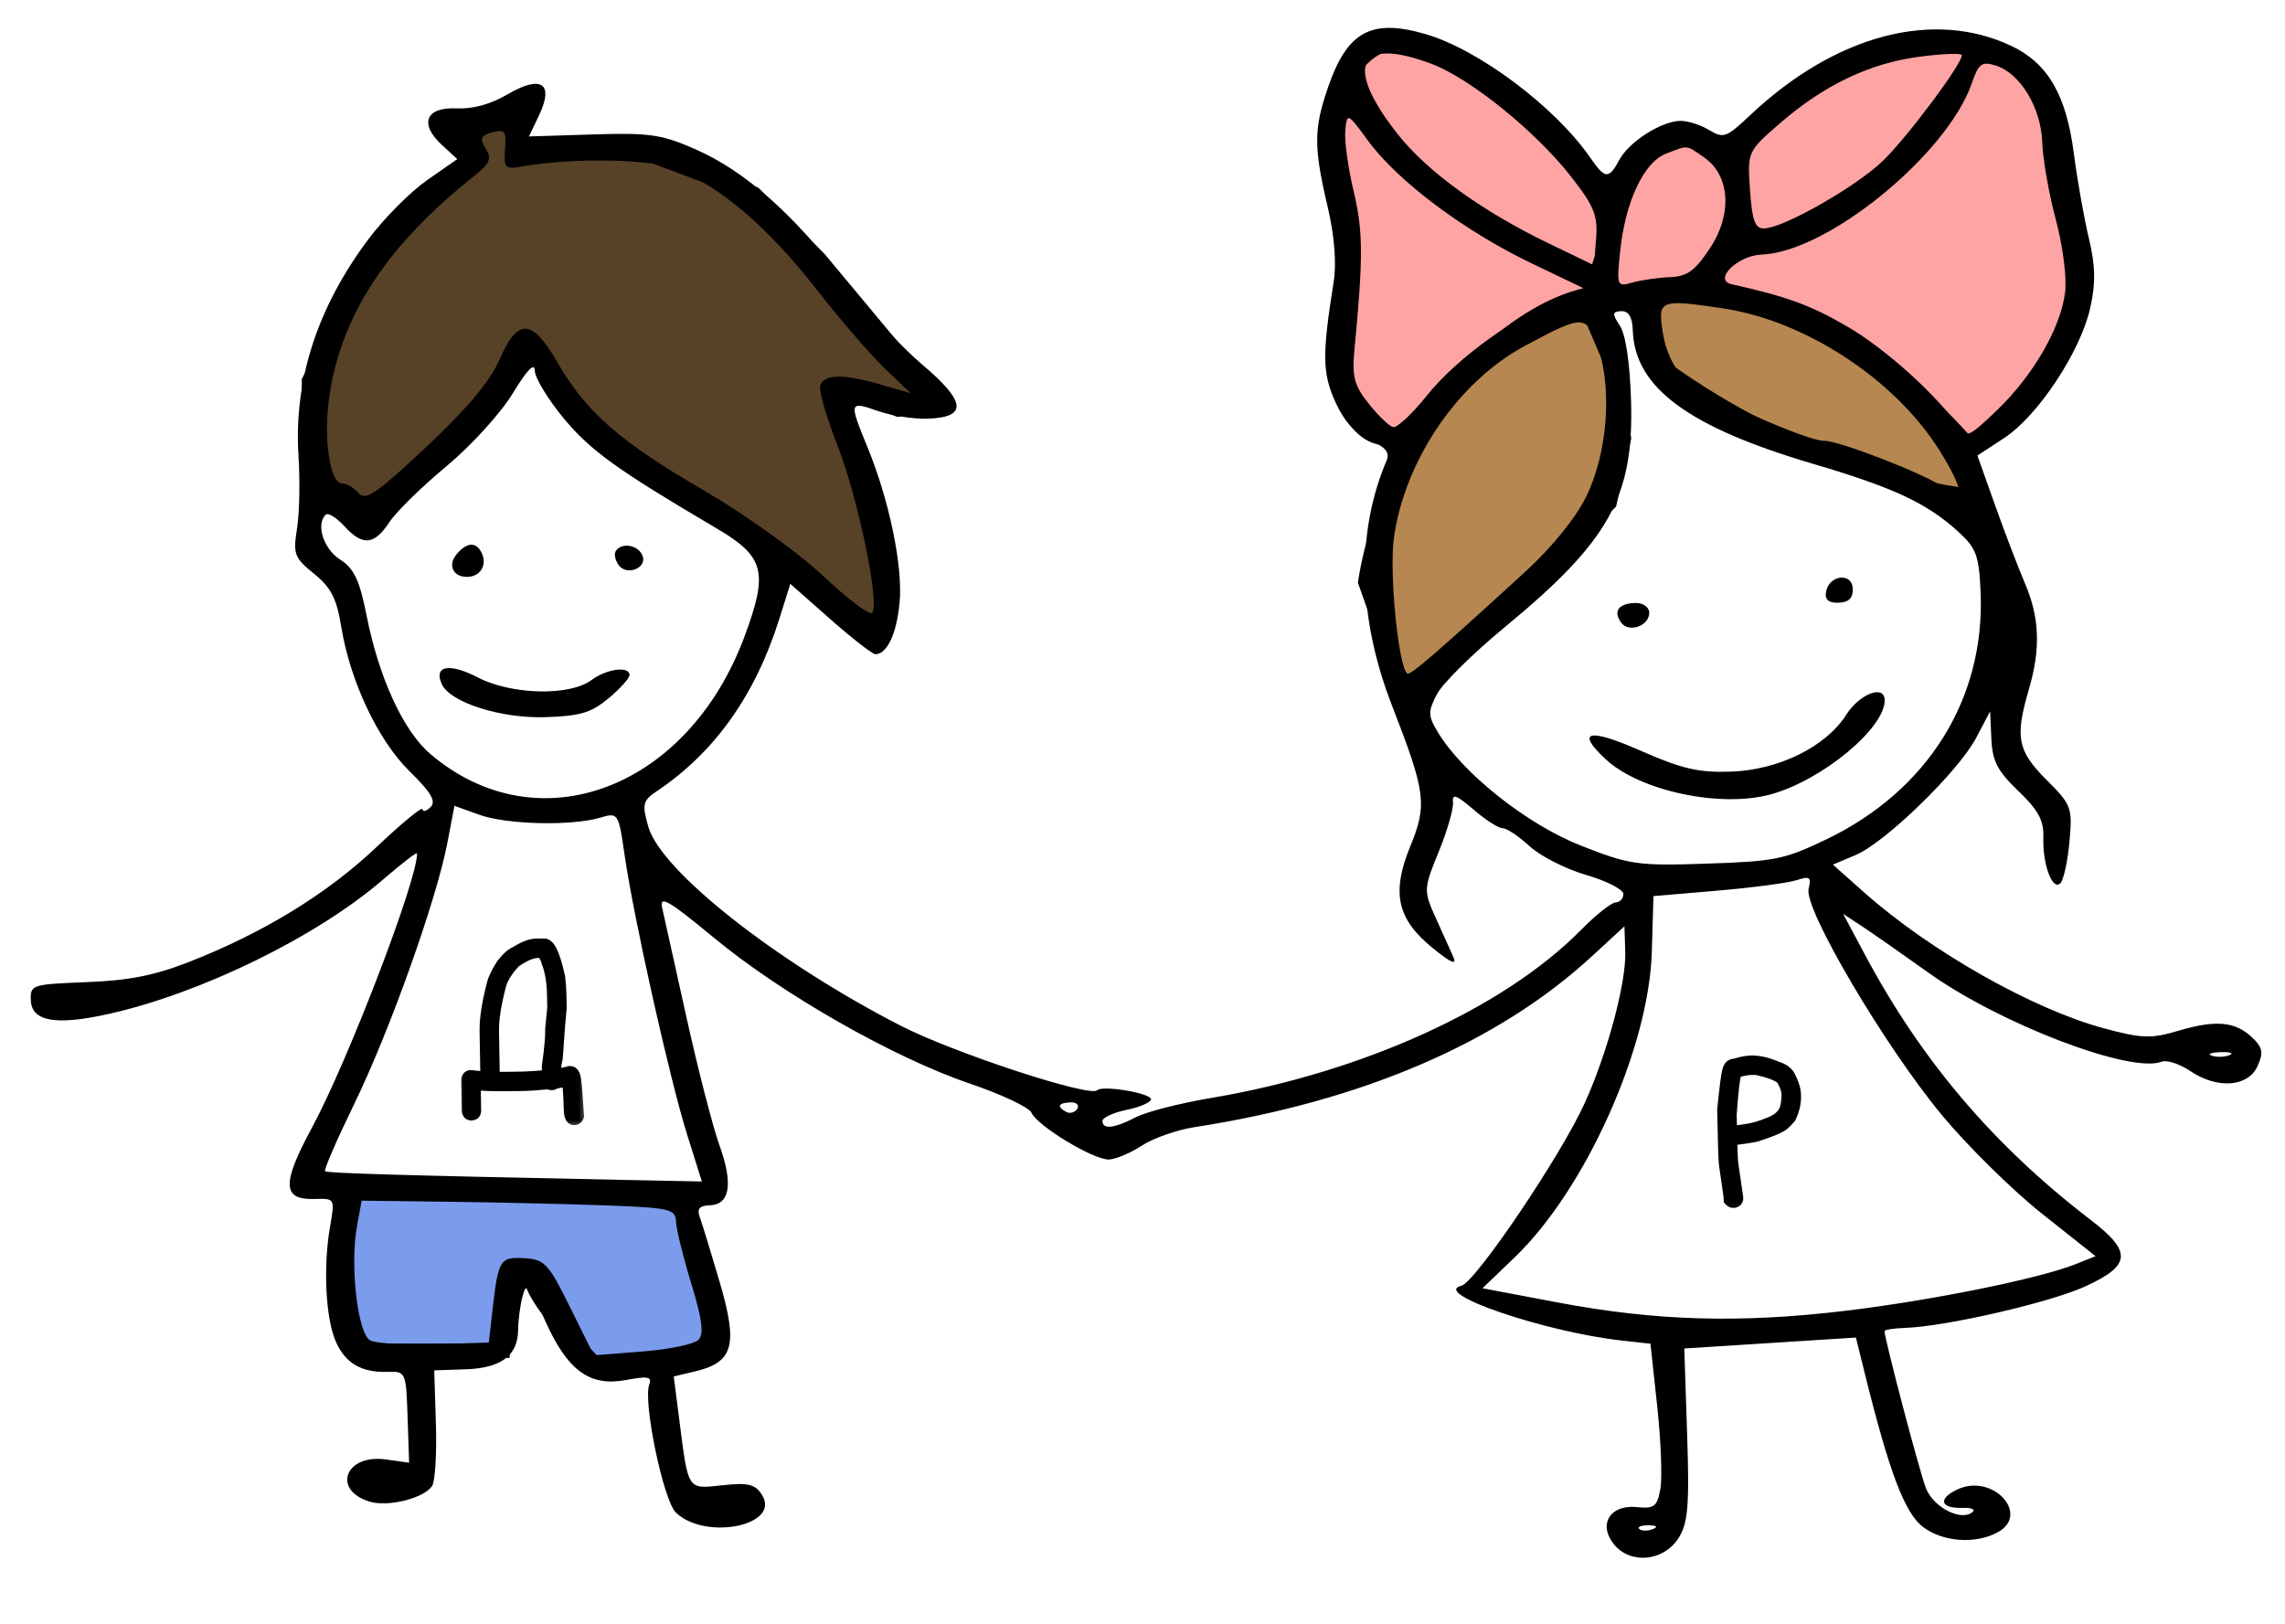
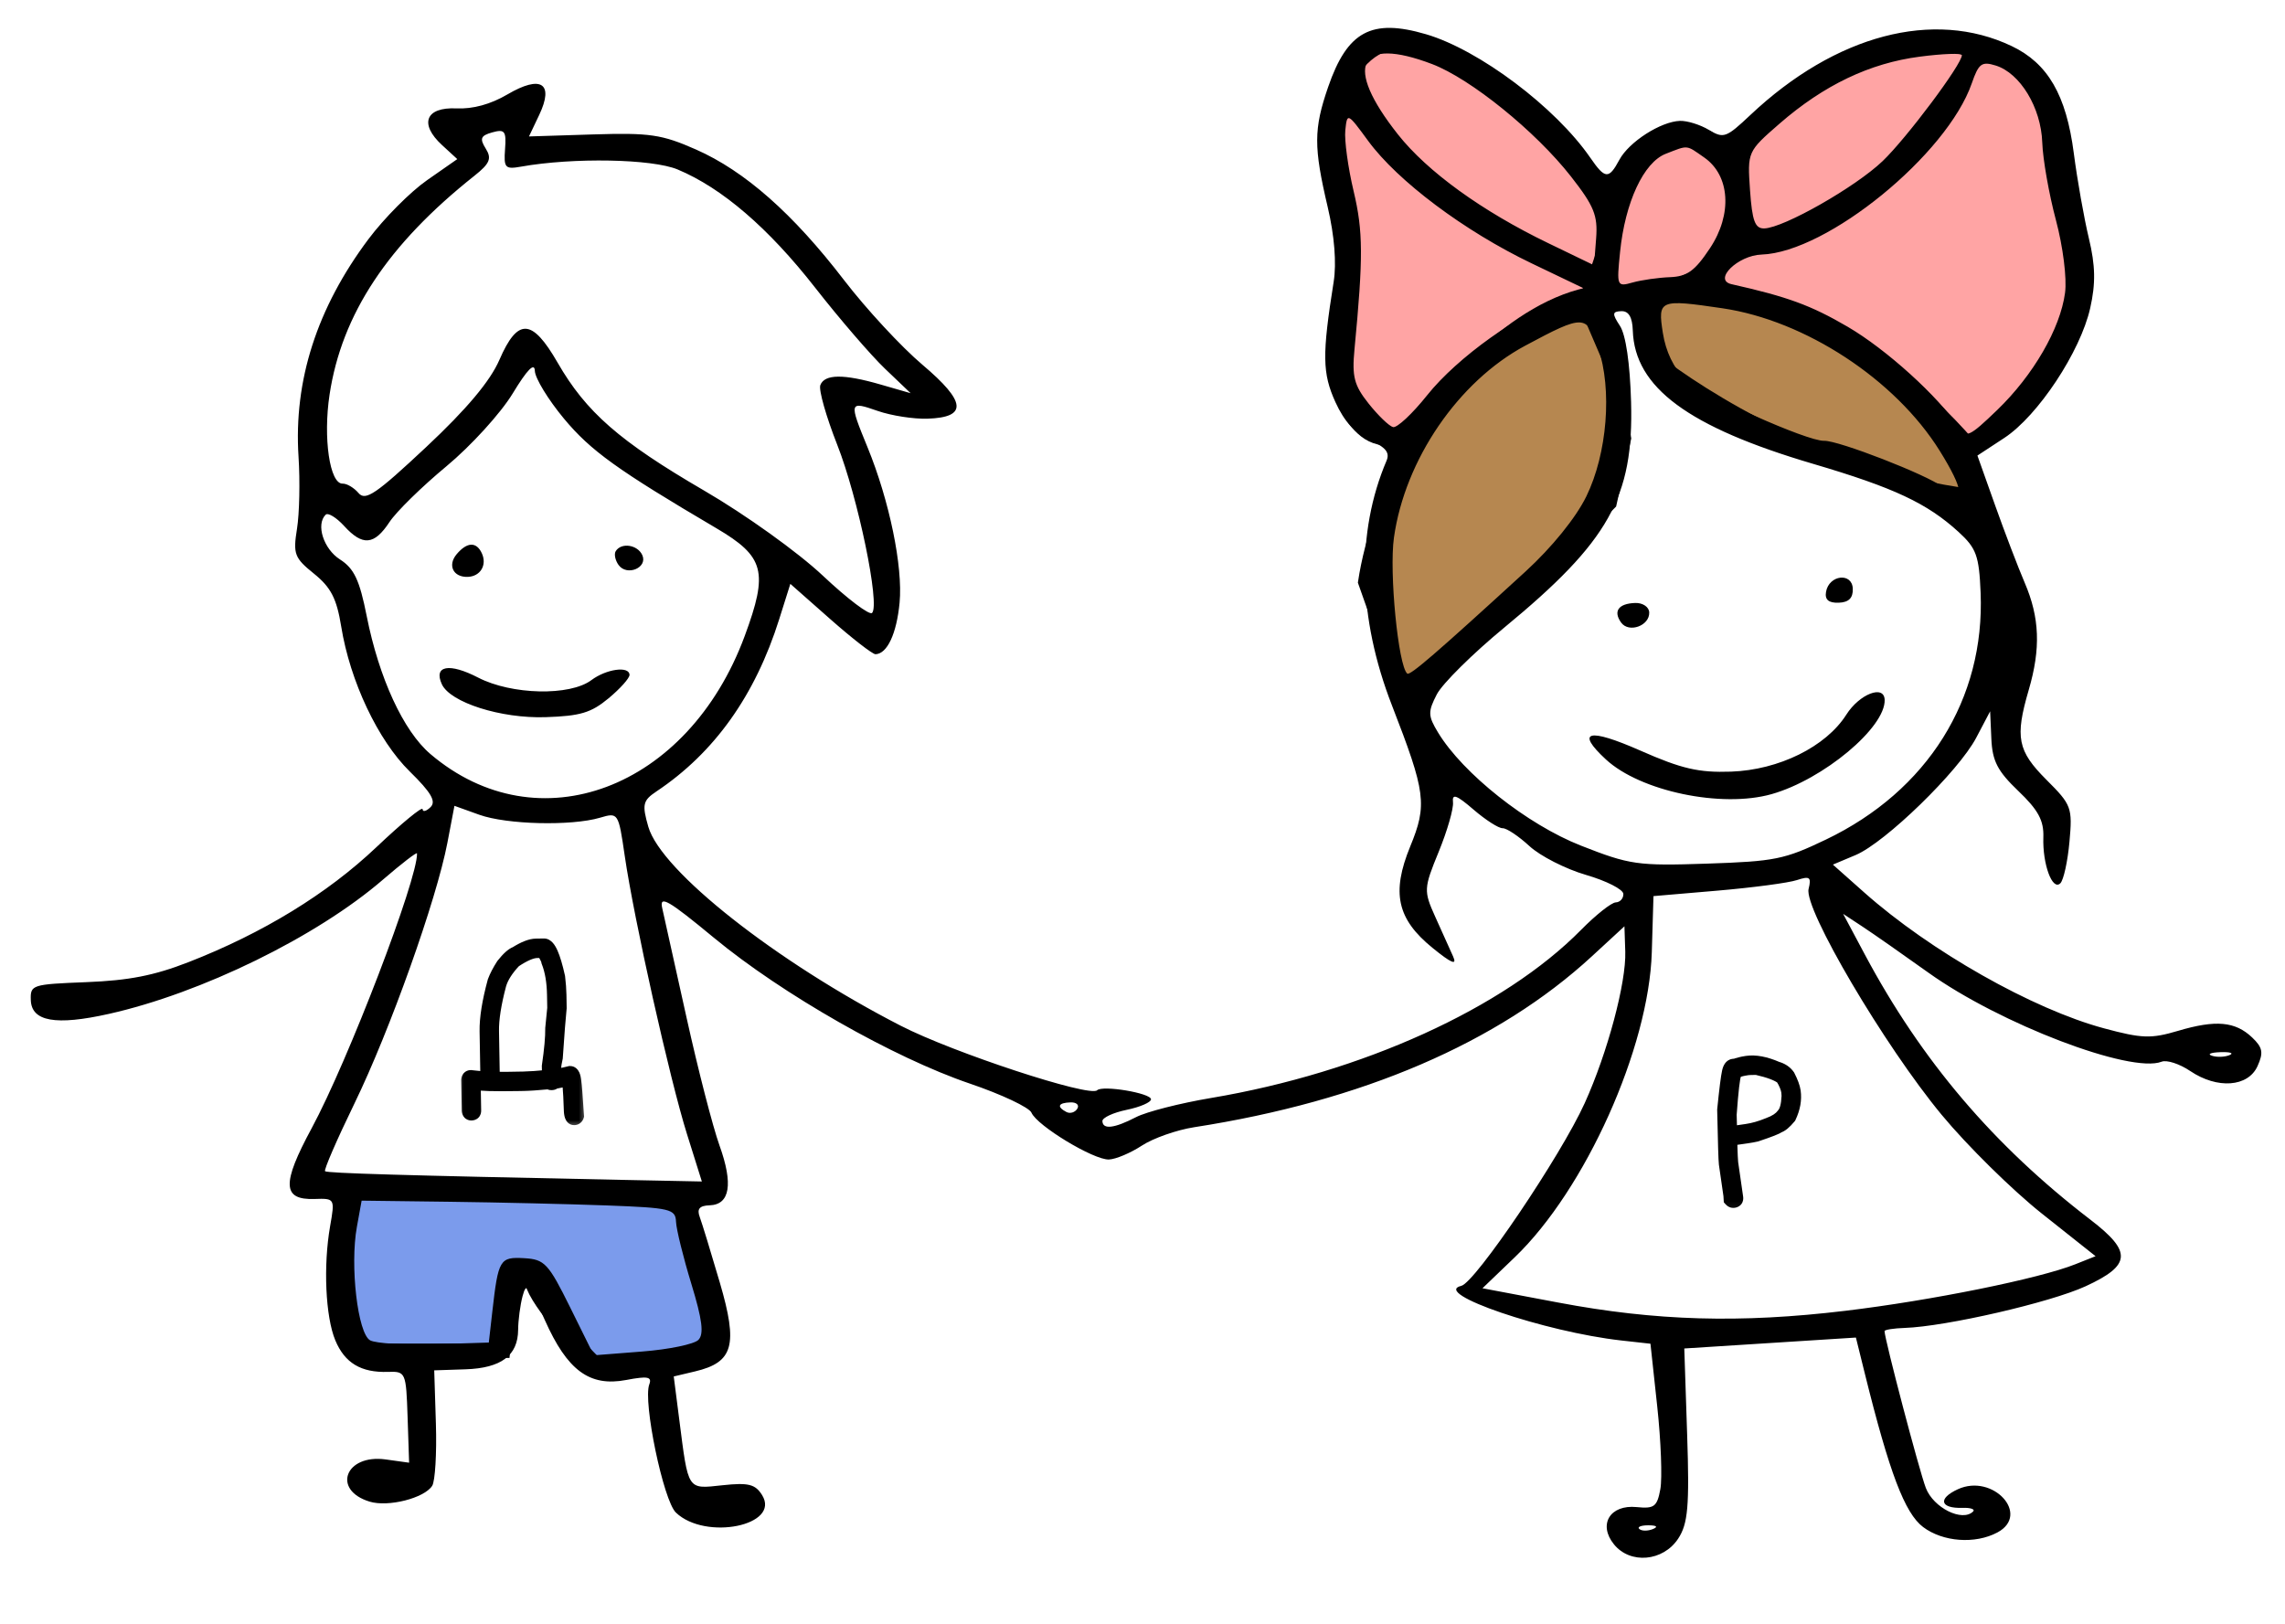
<svg xmlns="http://www.w3.org/2000/svg" width="159" height="113" viewBox="0 0 159 113" fill="none">
  <path d="M112 25L110.5 21.5C100.1 23.5 95.833 35 95 40.5L98 49L103 43.5L108 39L112 35L113 30.5L112 25Z" fill="#B68750" />
  <path d="M115 25V21.5V20H118.5L123.5 21.5C127.1 20.7 133.333 27.167 136 30.5L137 34.5C127.4 33.3 118.333 27.667 115 25Z" fill="#B68750" />
  <path d="M112 21.5H110.5M110.5 21.5L112 25L113 30.5L112 35L108 39L103 43.5L98 49L95 40.5C95.833 35 100.1 23.5 110.5 21.5ZM115 21.5V25C118.333 27.667 127.4 33.3 137 34.5L136 30.5C133.333 27.167 127.1 20.7 123.5 21.5L118.5 20H115V21.5Z" stroke="black" />
-   <path d="M28 34.5L36.5 24.5H37.5L40.5 29L44.5 32.5L51 36.5L61 44.5L61.5 41.5V38L58.5 29V27L62.5 28.5L65 28L62 24L57 18L52.5 13.5L44.5 10.5H36V8L31.5 9L33 11L27 16L21.5 26.5V33L24.5 36L28 34.5Z" fill="#574228" stroke="black" />
  <path d="M137 3.5C132.2 0.7 124.333 6.666 121 10V16L118.5 19.5L120 20.5C126.4 20.5 134 27.5 137 31C138.333 30 141.4 27.5 143 25.5C144.6 23.5 144.667 19.333 144.5 17.5C144.167 15.666 143.3 11.1 142.5 7.5C141.7 3.9 138.5 3.333 137 3.5Z" fill="#FFA4A4" stroke="black" />
  <path d="M47.5 83.5L24 82.5C24 83.833 23.9 86.8 23.5 88C23.1 89.2 24.333 92.5 25 94H35L35.5 89H37C37 90.2 40 93.5 41.5 95C45.5 96.2 48.833 94.167 50 93L47.5 83.5Z" fill="#7B9BEC" stroke="black" />
  <path d="M113.701 11.127C113.52 11.269 113.064 11.715 113.064 11.964C113.064 11.926 113.212 12.131 113.193 12.154C113.121 12.246 113.047 12.33 112.999 12.438C112.983 12.475 113.01 12.545 112.983 12.575C112.922 12.643 112.877 12.685 112.846 12.781C112.741 13.107 112.777 13.439 112.7 13.764C112.555 14.38 112.465 15.036 112.38 15.665L112.375 15.701C112.347 15.903 112.226 16.041 112.148 16.225C111.975 16.637 111.826 17.064 111.685 17.489C111.513 18.005 111.26 18.415 111.283 18.991C111.301 19.477 111.511 19.891 111.81 20.263C112.027 20.532 112.33 20.952 112.7 21.019C113.082 21.088 113.589 21.062 113.974 21.019C114.51 20.96 115.006 20.83 115.503 20.619C116.095 20.366 116.564 19.91 117.169 19.68C117.598 19.518 118.022 19.327 118.447 19.153C118.776 19.018 119.003 18.646 119.341 18.55C119.482 18.51 119.667 18.193 119.753 18.079C120.156 17.547 120.368 16.811 120.548 16.176C120.788 15.325 120.962 14.511 120.962 13.622C120.962 13.246 120.862 12.878 120.798 12.508C120.715 12.024 120.629 11.473 120.335 11.062C120.176 10.839 119.956 10.656 119.789 10.436C119.637 10.234 119.417 10.014 119.215 9.861C118.824 9.565 118.438 9.344 117.941 9.344C117.365 9.344 116.796 9.396 116.231 9.506C115.988 9.553 115.772 9.596 115.539 9.673C115.246 9.771 114.972 10.046 114.71 10.209C114.317 10.454 114.06 10.846 113.701 11.127Z" fill="#FFA4A4" stroke="black" stroke-linecap="round" />
  <path d="M96.499 2.999C100.899 1.399 108.333 9.332 111.499 13.499C113.099 13.499 111.499 18.166 110.499 20.499C104.899 21.699 99.833 27.999 97.999 30.999L96.499 30.499C93.499 30.499 92.499 24.999 93.499 23.499C94.299 22.299 93.833 16.999 93.499 14.499C92.666 11.332 92.099 4.599 96.499 2.999Z" fill="#FFA4A4" stroke="black" />
  <path fill-rule="evenodd" clip-rule="evenodd" d="M99.224 2.381C102.924 3.466 108.24 7.463 110.666 10.985C111.691 12.473 111.948 12.49 112.686 11.115C113.352 9.875 115.563 8.457 116.898 8.412C117.403 8.395 118.308 8.677 118.91 9.038C119.939 9.655 120.109 9.594 121.803 7.998C127.725 2.42 134.554 0.62 139.981 3.207C142.5 4.407 143.78 6.615 144.304 10.664C144.545 12.521 145.017 15.186 145.353 16.587C145.809 18.485 145.832 19.721 145.445 21.442C144.763 24.476 141.81 28.939 139.467 30.477L137.597 31.704L138.824 35.153C139.498 37.05 140.427 39.48 140.887 40.553C141.931 42.983 142.011 45.132 141.167 48.016C140.201 51.318 140.387 52.255 142.405 54.272C144.148 56.012 144.217 56.2 144.002 58.579C143.878 59.946 143.593 61.248 143.367 61.47C142.814 62.015 142.122 60.141 142.185 58.266C142.224 57.098 141.83 56.369 140.444 55.046C139 53.667 138.636 52.965 138.567 51.419L138.482 49.502L137.513 51.343C136.282 53.681 131.185 58.637 129.118 59.506L127.54 60.17L129.72 62.107C134.311 66.188 141.442 70.229 146.408 71.564C149.051 72.275 149.677 72.296 151.563 71.737C154.179 70.96 155.541 71.082 156.714 72.2C157.448 72.9 157.514 73.254 157.087 74.196C156.427 75.652 154.287 75.805 152.403 74.533C151.668 74.037 150.774 73.745 150.415 73.886C148.263 74.728 139.169 71.255 134.185 67.688C132.413 66.42 130.353 64.98 129.608 64.49L128.253 63.597L129.774 66.447C133.712 73.823 138.733 79.723 145.464 84.884C148.37 87.113 148.302 88.049 145.127 89.513C142.675 90.643 135.406 92.317 132.533 92.413C131.761 92.439 131.131 92.539 131.134 92.637C131.155 93.257 133.552 102.364 134.008 103.55C134.537 104.932 136.542 105.932 137.295 105.19C137.457 105.031 137.125 104.916 136.557 104.935C134.998 104.986 134.824 104.288 136.234 103.64C138.675 102.518 141.315 105.4 138.988 106.646C137.444 107.472 135.194 107.308 133.817 106.269C132.543 105.306 131.472 102.486 129.767 95.608L129.142 93.083L123.171 93.463L117.2 93.843L117.399 99.837C117.565 104.815 117.458 106.043 116.771 107.082C115.721 108.668 113.443 108.871 112.311 107.479C111.182 106.092 112.033 104.693 113.89 104.881C115.109 105.005 115.31 104.852 115.534 103.629C115.674 102.863 115.577 100.273 115.317 97.874L114.846 93.512L112.822 93.287C107.493 92.694 99.56 89.987 101.682 89.485C102.652 89.257 108.604 80.445 110.268 76.776C111.858 73.267 113.165 68.384 113.093 66.219L113.035 64.463L110.77 66.551C104.238 72.573 94.79 76.633 83.092 78.446C81.88 78.634 80.244 79.209 79.457 79.724C78.669 80.24 77.637 80.675 77.163 80.692C76.108 80.731 72.162 78.344 71.772 77.431C71.617 77.067 69.688 76.157 67.486 75.409C62.178 73.605 54.428 69.189 49.674 65.258C46.49 62.626 45.87 62.27 46.081 63.199C46.221 63.815 46.986 67.256 47.779 70.845C48.573 74.434 49.602 78.426 50.066 79.717C51.031 82.403 50.795 83.833 49.38 83.88C48.673 83.903 48.481 84.13 48.691 84.694C48.85 85.123 49.48 87.18 50.09 89.263C51.366 93.62 51.036 94.804 48.367 95.438L46.882 95.79L47.266 98.791C47.907 103.786 47.801 103.625 50.278 103.361C52.078 103.168 52.554 103.286 53.026 104.04C54.352 106.159 49.099 107.234 47.035 105.266C46.16 104.433 44.727 97.54 45.18 96.342C45.38 95.811 45.069 95.751 43.578 96.035C41.022 96.52 39.476 95.381 37.907 91.855C36.807 89.384 36.631 89.194 36.364 90.197C36.198 90.819 36.059 91.874 36.054 92.54C36.041 94.337 34.877 95.21 32.384 95.293L30.215 95.365L30.332 99.09C30.395 101.139 30.279 103.079 30.073 103.401C29.522 104.261 27.015 104.896 25.723 104.502C23.073 103.696 24.028 101.176 26.835 101.565L28.468 101.792L28.362 98.611C28.258 95.498 28.229 95.431 26.999 95.472C25.126 95.534 23.99 94.855 23.332 93.276C22.648 91.634 22.487 88.088 22.972 85.324C23.308 83.409 23.298 83.392 21.891 83.439C19.641 83.513 19.595 82.389 21.687 78.515C24.215 73.837 29.077 61.154 29.018 59.39C29.014 59.272 27.945 60.097 26.641 61.221C22.043 65.188 14.025 69.115 7.57 70.56C3.879 71.386 2.194 71.088 2.144 69.6C2.108 68.532 2.211 68.499 6.025 68.349C8.976 68.232 10.726 67.889 13.116 66.958C18.284 64.945 22.767 62.202 26.184 58.963C27.949 57.29 29.399 56.097 29.406 56.312C29.413 56.526 29.662 56.462 29.96 56.169C30.364 55.771 30 55.147 28.517 53.693C26.304 51.525 24.36 47.414 23.743 43.602C23.429 41.656 23.026 40.874 21.852 39.927C20.488 38.828 20.385 38.558 20.666 36.802C20.836 35.746 20.884 33.486 20.773 31.781C20.43 26.481 22.052 21.435 25.638 16.642C26.72 15.197 28.552 13.352 29.712 12.543L31.82 11.072L30.765 10.102C29.151 8.622 29.61 7.442 31.763 7.543C32.906 7.596 34.136 7.259 35.305 6.573C37.647 5.196 38.57 5.79 37.52 7.998L36.809 9.495L41.273 9.355C45.211 9.232 46.053 9.355 48.429 10.404C51.828 11.906 55.178 14.861 58.74 19.503C60.274 21.501 62.723 24.146 64.183 25.38C67.238 27.964 67.341 29.044 64.541 29.137C63.581 29.169 62.022 28.927 61.076 28.598C59.077 27.903 59.064 27.948 60.366 31.126C61.889 34.846 62.835 39.433 62.597 41.944C62.392 44.099 61.737 45.502 60.922 45.529C60.721 45.536 59.305 44.437 57.775 43.087L54.995 40.632L54.22 43.092C52.547 48.404 49.706 52.389 45.679 55.076C44.73 55.71 44.666 55.986 45.113 57.538C46.001 60.618 54.011 66.931 62.681 71.385C66.326 73.257 75.829 76.38 76.342 75.874C76.715 75.507 80.078 76.069 80.092 76.501C80.099 76.71 79.338 77.04 78.401 77.235C77.463 77.429 76.703 77.782 76.71 78.019C76.731 78.624 77.535 78.529 79.055 77.742C79.771 77.372 82.112 76.774 84.257 76.413C94.785 74.644 104.648 70.163 110.019 64.71C111.045 63.669 112.131 62.809 112.432 62.799C112.732 62.789 112.97 62.524 112.96 62.209C112.949 61.895 111.781 61.3 110.364 60.888C108.946 60.476 107.172 59.572 106.422 58.879C105.672 58.187 104.834 57.628 104.558 57.637C104.283 57.646 103.373 57.063 102.535 56.341C101.349 55.319 101.033 55.206 101.105 55.829C101.155 56.269 100.708 57.82 100.111 59.277C99.067 61.822 99.057 61.998 99.87 63.8C100.335 64.831 100.895 66.075 101.115 66.565C101.402 67.206 100.998 67.037 99.679 65.964C97.212 63.957 96.809 62.127 98.126 58.914C99.325 55.995 99.217 55.163 96.854 49.08C94.482 42.974 94.353 37.063 96.482 32.06C96.724 31.491 96.419 31.118 95.322 30.64C94.326 30.205 93.534 29.327 92.924 27.985C92.011 25.973 91.993 24.692 92.802 19.61C93.008 18.314 92.857 16.415 92.391 14.425C91.404 10.224 91.408 8.987 92.416 6.059C93.753 2.177 95.433 1.27 99.224 2.381ZM99.646 4.457C102.327 5.476 106.854 9.139 109.313 12.28C110.918 14.33 111.188 14.993 111.066 16.582L110.921 18.462L107.728 16.919C103.12 14.693 99.32 11.943 97.272 9.352C93.484 4.56 94.484 2.497 99.646 4.457ZM136.515 3.839C136.536 4.448 132.671 9.614 131 11.212C129.109 13.02 124.122 15.858 122.769 15.896C122.122 15.915 121.925 15.389 121.774 13.236C121.588 10.566 121.597 10.545 123.827 8.605C126.909 5.924 130.107 4.395 133.575 3.945C135.187 3.734 136.51 3.687 136.515 3.839ZM138.866 4.559C140.57 5.084 142.027 7.49 142.109 9.917C142.149 11.08 142.576 13.506 143.058 15.309C143.552 17.161 143.83 19.365 143.695 20.376C143.365 22.864 141.484 26.115 138.976 28.531C137.047 30.389 136.808 30.501 136.323 29.766C134.895 27.604 131.253 24.305 128.561 22.735C126.003 21.244 124.398 20.656 120.485 19.776C119.183 19.482 120.924 17.77 122.58 17.715C127.14 17.563 135.48 10.767 137.205 5.798C137.683 4.418 137.896 4.26 138.866 4.559ZM35.144 10.376C35.047 11.683 35.148 11.794 36.255 11.597C39.877 10.951 45.382 11.052 47.158 11.796C50.242 13.086 53.476 15.868 56.722 20.02C58.416 22.188 60.605 24.727 61.585 25.663L63.367 27.364L61.269 26.758C58.693 26.014 57.374 26.029 57.081 26.805C56.958 27.13 57.487 28.994 58.256 30.947C59.707 34.629 61.252 42.093 60.681 42.656C60.501 42.833 58.959 41.665 57.255 40.06C55.524 38.431 51.879 35.818 48.999 34.142C43.113 30.716 40.783 28.681 38.799 25.233C37.024 22.151 36.024 22.104 34.75 25.044C34.111 26.52 32.471 28.474 29.664 31.104C26.161 34.387 25.432 34.883 24.948 34.312C24.633 33.941 24.134 33.646 23.84 33.656C22.945 33.685 22.475 30.48 22.932 27.464C23.78 21.863 26.992 17.009 33.01 12.234C34.088 11.379 34.232 11.031 33.797 10.336C33.363 9.643 33.448 9.436 34.258 9.212C35.124 8.972 35.238 9.121 35.144 10.376ZM95.202 9.804C97.254 12.604 101.903 16.088 106.579 18.328L110.564 20.237L108.679 20.825C105.831 21.714 101.412 24.864 99.309 27.503C98.278 28.797 97.207 29.796 96.931 29.722C96.655 29.649 95.89 28.911 95.232 28.082C94.226 26.816 94.069 26.211 94.251 24.307C94.865 17.887 94.855 16.099 94.192 13.309C93.801 11.666 93.54 9.757 93.612 9.066C93.741 7.831 93.766 7.842 95.202 9.804ZM118.586 10.96C120.384 12.21 120.557 14.91 118.99 17.269C117.934 18.859 117.402 19.244 116.203 19.289C115.388 19.32 114.218 19.487 113.603 19.66C112.51 19.969 112.49 19.92 112.731 17.536C113.081 14.076 114.372 11.3 115.91 10.703C117.502 10.085 117.302 10.066 118.586 10.96ZM119.853 21.453C125.613 22.301 131.88 26.41 134.969 31.364C136.682 34.112 136.761 35.123 135.166 33.879C134.094 33.044 127.925 30.645 126.934 30.677C125.738 30.717 118.443 27.437 117.209 26.305C116.466 25.622 115.91 24.461 115.708 23.169C115.347 20.859 115.47 20.808 119.853 21.453ZM113.617 23.003C113.749 26.965 117.476 29.72 126.171 32.282C131.787 33.937 134.099 35.021 136.289 37.023C137.524 38.153 137.713 38.674 137.819 41.238C138.128 48.65 134.124 55.042 127.054 58.428C124.165 59.812 123.51 59.944 118.774 60.102C113.942 60.263 113.411 60.187 110.004 58.847C106.275 57.381 101.797 53.835 100.066 50.977C99.362 49.814 99.353 49.534 99.981 48.32C100.368 47.574 102.482 45.482 104.678 43.671C111.959 37.67 113.682 34.6 113.497 27.961C113.422 25.293 113.129 23.294 112.722 22.676C112.167 21.832 112.182 21.677 112.819 21.655C113.33 21.638 113.586 22.07 113.617 23.003ZM111.204 24.193C112.195 27.104 111.842 31.562 110.383 34.546C109.659 36.028 107.99 38.089 106.156 39.769C99.919 45.478 98.11 47.04 97.921 46.876C97.294 46.336 96.657 39.822 96.996 37.415C97.759 31.991 101.476 26.553 106.126 24.059C110.201 21.874 110.416 21.88 111.204 24.193ZM37.217 25.812C37.234 26.32 38.145 27.812 39.24 29.13C41.101 31.368 42.959 32.705 49.84 36.756C53.204 38.736 53.478 39.778 51.818 44.265C47.873 54.925 37.436 58.844 29.951 52.476C28.073 50.878 26.373 47.194 25.515 42.865C25.021 40.368 24.64 39.561 23.66 38.935C22.514 38.202 21.968 36.502 22.66 35.82C22.825 35.657 23.404 36.011 23.948 36.605C25.232 38.013 26.04 37.943 27.1 36.333C27.574 35.611 29.358 33.863 31.064 32.449C32.77 31.033 34.845 28.753 35.676 27.382C36.688 25.713 37.197 25.195 37.217 25.812ZM33.531 38.509C33.903 39.326 33.427 40.116 32.546 40.146C31.538 40.179 31.127 39.34 31.775 38.569C32.501 37.708 33.155 37.685 33.531 38.509ZM44.693 38.629C45.093 39.507 43.622 40.123 43.043 39.319C42.808 38.992 42.718 38.558 42.845 38.356C43.23 37.736 44.362 37.904 44.693 38.629ZM128.925 40.974C128.946 41.62 128.642 41.92 127.941 41.944C127.24 41.967 126.968 41.732 127.063 41.187C127.269 40.002 128.886 39.817 128.925 40.974ZM114.76 42.622C114.791 43.551 113.342 44.072 112.805 43.325C112.236 42.535 112.619 42.001 113.786 41.962C114.313 41.945 114.747 42.239 114.76 42.622ZM33.269 47.154C35.601 48.36 39.652 48.451 41.15 47.332C42.19 46.554 43.784 46.332 43.805 46.963C43.813 47.189 43.158 47.922 42.351 48.593C41.13 49.606 40.39 49.828 37.962 49.909C34.861 50.012 31.325 48.887 30.744 47.613C30.154 46.319 31.265 46.117 33.269 47.154ZM131.143 48.702C131.207 50.626 126.872 54.245 123.281 55.264C119.8 56.253 114.141 55.068 111.744 52.849C109.606 50.87 110.521 50.638 114.147 52.237C117.014 53.502 118.201 53.777 120.448 53.7C123.785 53.583 127.057 51.967 128.475 49.734C129.389 48.294 131.108 47.629 131.143 48.702ZM33.35 56.7C35.256 57.385 39.754 57.495 41.751 56.906C43.02 56.532 43.033 56.551 43.472 59.561C44.115 63.977 46.599 75.081 47.8 78.914L48.838 82.222L43.104 82.106C27.955 81.797 22.779 81.645 22.619 81.507C22.523 81.425 23.446 79.297 24.671 76.778C27.135 71.708 30.37 62.631 31.131 58.653L31.622 56.079L33.35 56.7ZM125.85 61.863C125.509 63.236 131.127 72.773 135.108 77.581C136.885 79.728 140.022 82.82 142.079 84.453L145.819 87.421L144.415 87.98C141.889 88.987 134.386 90.505 128.399 91.222C121.087 92.098 115.218 91.929 108.425 90.646L103.157 89.652L105.407 87.492C110.314 82.783 114.738 72.931 114.939 66.269L115.056 62.362L119.514 61.981C121.966 61.771 124.448 61.441 125.03 61.249C125.934 60.95 126.054 61.041 125.85 61.863ZM155.135 73.429C154.802 73.566 154.251 73.584 153.91 73.469C153.569 73.356 153.841 73.244 154.515 73.222C155.188 73.199 155.467 73.293 155.135 73.429ZM74.961 77.16C74.8 77.418 74.459 77.52 74.204 77.385C73.512 77.02 73.629 76.745 74.49 76.717C74.909 76.703 75.121 76.902 74.961 77.16ZM31.296 83.633C34.668 83.676 39.581 83.791 42.214 83.888C46.653 84.054 47.004 84.137 47.041 85.028C47.063 85.558 47.543 87.5 48.107 89.346C48.871 91.846 48.995 92.841 48.596 93.247C48.301 93.546 46.544 93.91 44.692 94.055L41.324 94.318L39.674 90.983C38.16 87.923 37.897 87.641 36.482 87.56C34.774 87.463 34.672 87.635 34.258 91.276L34.013 93.431L30.247 93.549C28.176 93.614 26.155 93.492 25.758 93.278C24.893 92.811 24.341 88.091 24.834 85.375L25.164 83.556L31.296 83.633ZM115.013 106.412C114.664 106.554 114.241 106.552 114.073 106.408C113.905 106.263 114.191 106.147 114.708 106.149C115.279 106.152 115.399 106.255 115.013 106.412Z" fill="black" />
  <mask id="path-9-outside-1_2846_578" maskUnits="userSpaceOnUse" x="31.775" y="64.464" width="9.237" height="14.151" fill="black">
    <rect fill="white" x="31.775" y="64.464" width="9.237" height="14.151" />
    <path d="M37.287 65.82L37.849 65.811C38.173 65.805 38.498 66.534 38.824 67.998C38.879 68.462 38.909 68.875 38.916 69.239L38.931 70.153C38.864 70.787 38.774 71.937 38.662 73.603C38.589 73.928 38.554 74.148 38.556 74.261L38.567 74.917C38.708 74.915 39.074 74.838 39.665 74.688C39.825 74.685 39.922 74.894 39.957 75.315C39.987 75.495 40.047 76.275 40.137 77.656C40.108 77.751 40.046 77.799 39.952 77.8C39.812 77.803 39.738 77.601 39.731 77.195C39.687 75.789 39.621 75.087 39.531 75.088L38.526 75.293C38.512 75.34 38.465 75.364 38.387 75.366C38.305 75.367 38.258 75.344 38.245 75.298C37.438 75.374 36.829 75.416 36.419 75.422L36.021 75.429C34.388 75.457 33.372 75.427 32.972 75.341L32.948 75.341L32.981 77.286C32.983 77.411 32.922 77.475 32.797 77.477C32.7 77.478 32.644 77.417 32.63 77.292L32.594 75.159C32.603 75.034 32.657 74.971 32.755 74.969L33.929 75.09L33.872 71.762C33.857 70.868 34.04 69.716 34.423 68.307C34.55 67.965 34.746 67.587 35.013 67.172C35.372 66.716 35.672 66.446 35.913 66.359C36.477 66.006 36.935 65.826 37.287 65.82ZM34.223 71.756L34.28 75.084C34.675 75.093 34.987 75.095 35.218 75.091L36.413 75.071C36.839 75.064 37.44 75.022 38.216 74.947L38.203 74.197C38.371 73.049 38.45 72.173 38.44 71.567L38.58 70.158L38.564 69.245C38.548 68.327 38.418 67.555 38.173 66.93C38.171 66.821 38.05 66.565 37.808 66.163L37.363 66.171C36.98 66.177 36.453 66.405 35.781 66.854C35.232 67.434 34.882 67.987 34.731 68.513C34.378 69.843 34.209 70.924 34.223 71.756Z" />
  </mask>
  <path d="M37.287 65.82L37.849 65.811C38.173 65.805 38.498 66.534 38.824 67.998C38.879 68.462 38.909 68.875 38.916 69.239L38.931 70.153C38.864 70.787 38.774 71.937 38.662 73.603C38.589 73.928 38.554 74.148 38.556 74.261L38.567 74.917C38.708 74.915 39.074 74.838 39.665 74.688C39.825 74.685 39.922 74.894 39.957 75.315C39.987 75.495 40.047 76.275 40.137 77.656C40.108 77.751 40.046 77.799 39.952 77.8C39.812 77.803 39.738 77.601 39.731 77.195C39.687 75.789 39.621 75.087 39.531 75.088L38.526 75.293C38.512 75.34 38.465 75.364 38.387 75.366C38.305 75.367 38.258 75.344 38.245 75.298C37.438 75.374 36.829 75.416 36.419 75.422L36.021 75.429C34.388 75.457 33.372 75.427 32.972 75.341L32.948 75.341L32.981 77.286C32.983 77.411 32.922 77.475 32.797 77.477C32.7 77.478 32.644 77.417 32.63 77.292L32.594 75.159C32.603 75.034 32.657 74.971 32.755 74.969L33.929 75.09L33.872 71.762C33.857 70.868 34.04 69.716 34.423 68.307C34.55 67.965 34.746 67.587 35.013 67.172C35.372 66.716 35.672 66.446 35.913 66.359C36.477 66.006 36.935 65.826 37.287 65.82ZM34.223 71.756L34.28 75.084C34.675 75.093 34.987 75.095 35.218 75.091L36.413 75.071C36.839 75.064 37.44 75.022 38.216 74.947L38.203 74.197C38.371 73.049 38.45 72.173 38.44 71.567L38.58 70.158L38.564 69.245C38.548 68.327 38.418 67.555 38.173 66.93C38.171 66.821 38.05 66.565 37.808 66.163L37.363 66.171C36.98 66.177 36.453 66.405 35.781 66.854C35.232 67.434 34.882 67.987 34.731 68.513C34.378 69.843 34.209 70.924 34.223 71.756Z" fill="black" />
-   <path d="M38.824 67.998L39.321 67.939L39.318 67.914L39.312 67.889L38.824 67.998ZM38.931 70.153L39.428 70.205L39.432 70.175L39.431 70.144L38.931 70.153ZM38.662 73.603L39.15 73.712L39.158 73.674L39.161 73.636L38.662 73.603ZM38.567 74.917L38.067 74.926L38.075 75.426L38.575 75.417L38.567 74.917ZM39.665 74.688L39.656 74.188L39.598 74.189L39.541 74.203L39.665 74.688ZM39.957 75.315L39.458 75.356L39.46 75.378L39.464 75.399L39.957 75.315ZM40.137 77.656L40.614 77.806L40.642 77.717L40.636 77.624L40.137 77.656ZM39.731 77.195L40.231 77.186L40.231 77.179L39.731 77.195ZM39.531 75.088L39.522 74.588L39.476 74.589L39.431 74.598L39.531 75.088ZM38.526 75.293L38.427 74.803L38.138 74.862L38.05 75.143L38.526 75.293ZM38.245 75.298L38.728 75.168L38.619 74.76L38.198 74.8L38.245 75.298ZM32.972 75.341L33.078 74.852L33.021 74.84L32.963 74.841L32.972 75.341ZM32.948 75.341L32.94 74.841L32.44 74.85L32.448 75.35L32.948 75.341ZM32.63 77.292L32.13 77.3L32.13 77.324L32.133 77.347L32.63 77.292ZM32.594 75.159L32.095 75.121L32.093 75.145L32.094 75.168L32.594 75.159ZM32.755 74.969L32.806 74.472L32.776 74.469L32.746 74.469L32.755 74.969ZM33.929 75.09L33.877 75.587L34.438 75.645L34.428 75.081L33.929 75.09ZM34.423 68.307L33.954 68.133L33.946 68.154L33.94 68.176L34.423 68.307ZM35.013 67.172L34.62 66.862L34.605 66.881L34.592 66.902L35.013 67.172ZM35.913 66.359L36.081 66.83L36.133 66.812L36.178 66.783L35.913 66.359ZM34.28 75.084L33.78 75.092L33.788 75.573L34.269 75.584L34.28 75.084ZM38.216 74.947L38.264 75.444L38.724 75.399L38.716 74.938L38.216 74.947ZM38.203 74.197L37.708 74.124L37.702 74.165L37.703 74.205L38.203 74.197ZM38.44 71.567L37.942 71.518L37.939 71.547L37.94 71.576L38.44 71.567ZM38.58 70.158L39.077 70.208L39.08 70.179L39.08 70.15L38.58 70.158ZM38.173 66.93L37.673 66.939L37.675 67.029L37.708 67.113L38.173 66.93ZM37.808 66.163L38.237 65.906L38.089 65.658L37.8 65.663L37.808 66.163ZM35.781 66.854L35.503 66.438L35.456 66.469L35.418 66.51L35.781 66.854ZM34.731 68.513L34.25 68.375L34.248 68.385L34.731 68.513ZM37.295 66.32L37.858 66.311L37.841 65.311L37.278 65.32L37.295 66.32ZM37.858 66.311C37.734 66.313 37.687 66.241 37.72 66.278C37.752 66.313 37.808 66.396 37.88 66.557C38.021 66.875 38.175 67.384 38.336 68.106L39.312 67.889C39.147 67.148 38.976 66.561 38.793 66.15C38.702 65.946 38.596 65.757 38.465 65.611C38.336 65.467 38.127 65.306 37.841 65.311L37.858 66.311ZM38.328 68.056C38.381 68.508 38.41 68.904 38.416 69.247L39.416 69.23C39.409 68.846 39.377 68.415 39.321 67.939L38.328 68.056ZM38.416 69.247L38.431 70.161L39.431 70.144L39.416 69.23L38.416 69.247ZM38.434 70.1C38.365 70.745 38.275 71.904 38.163 73.569L39.161 73.636C39.273 71.97 39.362 70.829 39.428 70.205L38.434 70.1ZM38.174 73.494C38.103 73.81 38.053 74.087 38.056 74.269L39.056 74.252C39.056 74.252 39.056 74.251 39.056 74.249C39.056 74.247 39.056 74.244 39.056 74.24C39.056 74.232 39.057 74.221 39.059 74.206C39.062 74.177 39.067 74.139 39.074 74.091C39.09 73.995 39.115 73.869 39.15 73.712L38.174 73.494ZM38.056 74.269L38.067 74.926L39.067 74.909L39.056 74.252L38.056 74.269ZM38.575 75.417C38.7 75.415 38.87 75.385 39.049 75.347C39.242 75.307 39.489 75.248 39.788 75.172L39.541 74.203C39.249 74.278 39.017 74.332 38.844 74.368C38.758 74.387 38.69 74.399 38.638 74.407C38.612 74.411 38.592 74.414 38.577 74.416C38.562 74.417 38.557 74.417 38.558 74.417L38.575 75.417ZM39.673 75.187C39.593 75.189 39.516 75.16 39.46 75.115C39.413 75.078 39.4 75.045 39.404 75.053C39.408 75.06 39.418 75.087 39.43 75.141C39.441 75.195 39.451 75.266 39.458 75.356L40.455 75.275C40.436 75.046 40.398 74.817 40.311 74.632C40.222 74.439 40.018 74.181 39.656 74.188L39.673 75.187ZM39.464 75.399C39.489 75.545 39.547 76.288 39.638 77.689L40.636 77.624C40.547 76.262 40.486 75.444 40.45 75.232L39.464 75.399ZM39.66 77.506C39.668 77.482 39.694 77.421 39.762 77.368C39.833 77.313 39.905 77.301 39.944 77.3L39.961 78.3C40.093 78.298 40.243 78.261 40.376 78.158C40.506 78.057 40.577 77.925 40.614 77.806L39.66 77.506ZM39.944 77.3C39.988 77.3 40.037 77.307 40.085 77.326C40.134 77.345 40.172 77.372 40.2 77.398C40.251 77.446 40.264 77.487 40.261 77.479C40.259 77.474 40.251 77.449 40.244 77.395C40.237 77.343 40.232 77.274 40.231 77.186L39.231 77.203C39.235 77.421 39.256 77.641 39.322 77.822C39.386 77.998 39.569 78.307 39.961 78.3L39.944 77.3ZM40.231 77.179C40.209 76.474 40.181 75.934 40.146 75.566C40.129 75.386 40.108 75.229 40.082 75.11C40.07 75.055 40.05 74.978 40.014 74.904C39.997 74.868 39.962 74.803 39.9 74.742C39.835 74.677 39.706 74.585 39.522 74.588L39.539 75.588C39.367 75.591 39.249 75.505 39.195 75.451C39.144 75.4 39.12 75.352 39.113 75.338C39.098 75.307 39.099 75.296 39.106 75.328C39.118 75.384 39.134 75.49 39.151 75.661C39.182 75.996 39.209 76.51 39.231 77.21L40.231 77.179ZM39.431 74.598L38.427 74.803L38.626 75.783L39.631 75.578L39.431 74.598ZM38.05 75.143C38.084 75.032 38.163 74.948 38.249 74.903C38.32 74.866 38.375 74.866 38.379 74.866L38.395 75.865C38.542 75.863 38.889 75.807 39.003 75.443L38.05 75.143ZM38.379 74.866C38.381 74.866 38.393 74.865 38.413 74.869C38.432 74.872 38.466 74.879 38.506 74.899C38.547 74.918 38.596 74.951 38.64 75.002C38.684 75.053 38.713 75.111 38.728 75.168L37.762 75.427C37.81 75.605 37.931 75.732 38.074 75.801C38.196 75.859 38.316 75.867 38.395 75.865L38.379 74.866ZM38.198 74.8C37.394 74.876 36.801 74.916 36.41 74.923L36.428 75.922C36.858 75.915 37.482 75.872 38.292 75.796L38.198 74.8ZM36.41 74.923L36.012 74.929L36.029 75.929L36.428 75.922L36.41 74.923ZM36.012 74.929C35.2 74.943 34.546 74.943 34.048 74.928C33.539 74.913 33.227 74.885 33.078 74.852L32.865 75.829C33.116 75.884 33.512 75.913 34.019 75.928C34.538 75.943 35.209 75.943 36.029 75.929L36.012 74.929ZM32.963 74.841L32.94 74.841L32.957 75.841L32.98 75.841L32.963 74.841ZM32.448 75.35L32.481 77.294L33.481 77.278L33.448 75.332L32.448 75.35ZM32.481 77.294C32.481 77.28 32.483 77.177 32.577 77.08C32.671 76.983 32.774 76.977 32.789 76.977L32.806 77.977C32.945 77.974 33.141 77.936 33.297 77.775C33.452 77.614 33.484 77.417 33.481 77.278L32.481 77.294ZM32.789 76.977C32.817 76.976 32.862 76.98 32.914 77C32.967 77.021 33.015 77.055 33.053 77.096C33.089 77.136 33.107 77.174 33.117 77.199C33.121 77.211 33.124 77.221 33.125 77.227C33.126 77.233 33.127 77.237 33.127 77.237L32.133 77.347C32.146 77.463 32.185 77.628 32.312 77.767C32.453 77.924 32.641 77.979 32.806 77.977L32.789 76.977ZM33.13 77.284L33.093 75.151L32.094 75.168L32.13 77.3L33.13 77.284ZM33.092 75.198C33.092 75.198 33.092 75.201 33.091 75.208C33.09 75.214 33.087 75.224 33.083 75.236C33.075 75.261 33.057 75.3 33.023 75.341C32.987 75.384 32.94 75.419 32.887 75.441C32.836 75.463 32.792 75.469 32.763 75.469L32.746 74.469C32.581 74.472 32.396 74.534 32.259 74.695C32.138 74.839 32.104 75.004 32.095 75.121L33.092 75.198ZM32.703 75.467L33.877 75.587L33.98 74.593L32.806 74.472L32.703 75.467ZM34.428 75.081L34.372 71.754L33.372 71.771L33.429 75.098L34.428 75.081ZM34.372 71.754C34.358 70.927 34.528 69.826 34.905 68.438L33.94 68.176C33.552 69.606 33.356 70.809 33.372 71.771L34.372 71.754ZM34.891 68.481C35.002 68.182 35.18 67.836 35.433 67.442L34.592 66.902C34.312 67.337 34.097 67.748 33.954 68.133L34.891 68.481ZM35.405 67.482C35.574 67.267 35.72 67.109 35.842 66.998C35.969 66.884 36.048 66.842 36.081 66.83L35.745 65.889C35.538 65.963 35.346 66.099 35.172 66.256C34.995 66.416 34.811 66.621 34.62 66.862L35.405 67.482ZM36.178 66.783C36.724 66.442 37.085 66.324 37.295 66.32L37.278 65.32C36.786 65.329 36.231 65.57 35.648 65.936L36.178 66.783ZM33.724 71.765L33.78 75.092L34.78 75.075L34.723 71.748L33.724 71.765ZM34.269 75.584C34.666 75.593 34.986 75.595 35.226 75.591L35.209 74.591C34.989 74.595 34.683 74.593 34.291 74.584L34.269 75.584ZM35.226 75.591L36.422 75.571L36.404 74.571L35.209 74.591L35.226 75.591ZM36.422 75.571C36.867 75.563 37.484 75.52 38.264 75.444L38.167 74.449C37.395 74.524 36.81 74.564 36.404 74.571L36.422 75.571ZM38.716 74.938L38.703 74.188L37.703 74.205L37.716 74.955L38.716 74.938ZM38.698 74.269C38.867 73.114 38.95 72.206 38.94 71.559L37.94 71.576C37.949 72.14 37.875 72.984 37.708 74.124L38.698 74.269ZM38.937 71.617L39.077 70.208L38.082 70.109L37.942 71.518L38.937 71.617ZM39.08 70.15L39.064 69.236L38.064 69.253L38.08 70.167L39.08 70.15ZM39.064 69.236C39.048 68.279 38.912 67.445 38.639 66.748L37.708 67.113C37.925 67.666 38.049 68.374 38.064 69.253L39.064 69.236ZM38.673 66.922C38.671 66.818 38.644 66.724 38.623 66.661C38.599 66.59 38.567 66.516 38.532 66.442C38.461 66.293 38.361 66.113 38.237 65.906L37.38 66.42C37.497 66.615 37.578 66.764 37.629 66.871C37.654 66.925 37.669 66.96 37.676 66.981C37.685 67.009 37.674 66.988 37.673 66.939L38.673 66.922ZM37.8 65.663L37.355 65.671L37.372 66.671L37.817 66.663L37.8 65.663ZM37.355 65.671C36.816 65.68 36.184 65.983 35.503 66.438L36.059 67.27C36.722 66.827 37.145 66.674 37.372 66.671L37.355 65.671ZM35.418 66.51C34.837 67.123 34.431 67.745 34.25 68.375L35.211 68.651C35.333 68.229 35.627 67.744 36.144 67.198L35.418 66.51ZM34.248 68.385C33.89 69.735 33.708 70.867 33.724 71.765L34.723 71.748C34.71 70.982 34.867 69.952 35.214 68.641L34.248 68.385Z" fill="black" mask="url(#path-9-outside-1_2846_578)" />
+   <path d="M38.824 67.998L39.321 67.939L39.318 67.914L39.312 67.889L38.824 67.998ZM38.931 70.153L39.428 70.205L39.432 70.175L39.431 70.144L38.931 70.153ZM38.662 73.603L39.15 73.712L39.158 73.674L39.161 73.636L38.662 73.603ZM38.567 74.917L38.067 74.926L38.075 75.426L38.575 75.417L38.567 74.917ZM39.665 74.688L39.656 74.188L39.598 74.189L39.541 74.203L39.665 74.688ZM39.957 75.315L39.458 75.356L39.46 75.378L39.464 75.399L39.957 75.315ZM40.137 77.656L40.614 77.806L40.642 77.717L40.636 77.624L40.137 77.656ZM39.731 77.195L40.231 77.186L40.231 77.179L39.731 77.195ZM39.531 75.088L39.522 74.588L39.476 74.589L39.431 74.598L39.531 75.088ZM38.526 75.293L38.427 74.803L38.138 74.862L38.05 75.143L38.526 75.293ZM38.245 75.298L38.728 75.168L38.619 74.76L38.198 74.8L38.245 75.298ZM32.972 75.341L33.078 74.852L33.021 74.84L32.963 74.841L32.972 75.341ZM32.948 75.341L32.94 74.841L32.44 74.85L32.448 75.35L32.948 75.341ZM32.63 77.292L32.13 77.3L32.13 77.324L32.133 77.347L32.63 77.292ZM32.594 75.159L32.095 75.121L32.093 75.145L32.094 75.168L32.594 75.159ZM32.755 74.969L32.806 74.472L32.776 74.469L32.746 74.469L32.755 74.969ZM33.929 75.09L33.877 75.587L34.438 75.645L34.428 75.081L33.929 75.09ZM34.423 68.307L33.954 68.133L33.946 68.154L33.94 68.176L34.423 68.307ZM35.013 67.172L34.62 66.862L34.605 66.881L34.592 66.902L35.013 67.172ZM35.913 66.359L36.081 66.83L36.133 66.812L36.178 66.783L35.913 66.359ZM34.28 75.084L33.78 75.092L33.788 75.573L34.269 75.584L34.28 75.084ZM38.216 74.947L38.264 75.444L38.724 75.399L38.716 74.938L38.216 74.947ZM38.203 74.197L37.708 74.124L37.702 74.165L37.703 74.205L38.203 74.197ZM38.44 71.567L37.942 71.518L37.939 71.547L37.94 71.576L38.44 71.567ZM38.58 70.158L39.077 70.208L39.08 70.179L39.08 70.15L38.58 70.158ZM38.173 66.93L37.673 66.939L37.675 67.029L37.708 67.113L38.173 66.93ZM37.808 66.163L38.237 65.906L38.089 65.658L37.8 65.663L37.808 66.163ZM35.781 66.854L35.503 66.438L35.456 66.469L35.418 66.51L35.781 66.854ZM34.731 68.513L34.25 68.375L34.248 68.385L34.731 68.513ZM37.295 66.32L37.858 66.311L37.841 65.311L37.278 65.32L37.295 66.32ZM37.858 66.311C37.734 66.313 37.687 66.241 37.72 66.278C37.752 66.313 37.808 66.396 37.88 66.557C38.021 66.875 38.175 67.384 38.336 68.106L39.312 67.889C39.147 67.148 38.976 66.561 38.793 66.15C38.702 65.946 38.596 65.757 38.465 65.611C38.336 65.467 38.127 65.306 37.841 65.311L37.858 66.311ZM38.328 68.056C38.381 68.508 38.41 68.904 38.416 69.247L39.416 69.23C39.409 68.846 39.377 68.415 39.321 67.939L38.328 68.056ZM38.416 69.247L38.431 70.161L39.431 70.144L39.416 69.23L38.416 69.247ZM38.434 70.1C38.365 70.745 38.275 71.904 38.163 73.569L39.161 73.636C39.273 71.97 39.362 70.829 39.428 70.205L38.434 70.1ZM38.174 73.494C38.103 73.81 38.053 74.087 38.056 74.269L39.056 74.252C39.056 74.252 39.056 74.251 39.056 74.249C39.056 74.247 39.056 74.244 39.056 74.24C39.056 74.232 39.057 74.221 39.059 74.206C39.062 74.177 39.067 74.139 39.074 74.091C39.09 73.995 39.115 73.869 39.15 73.712L38.174 73.494ZM38.056 74.269L38.067 74.926L39.067 74.909L39.056 74.252L38.056 74.269ZM38.575 75.417C38.7 75.415 38.87 75.385 39.049 75.347C39.242 75.307 39.489 75.248 39.788 75.172L39.541 74.203C39.249 74.278 39.017 74.332 38.844 74.368C38.758 74.387 38.69 74.399 38.638 74.407C38.612 74.411 38.592 74.414 38.577 74.416C38.562 74.417 38.557 74.417 38.558 74.417L38.575 75.417ZM39.673 75.187C39.593 75.189 39.516 75.16 39.46 75.115C39.413 75.078 39.4 75.045 39.404 75.053C39.408 75.06 39.418 75.087 39.43 75.141C39.441 75.195 39.451 75.266 39.458 75.356L40.455 75.275C40.436 75.046 40.398 74.817 40.311 74.632C40.222 74.439 40.018 74.181 39.656 74.188L39.673 75.187ZM39.464 75.399C39.489 75.545 39.547 76.288 39.638 77.689L40.636 77.624C40.547 76.262 40.486 75.444 40.45 75.232L39.464 75.399ZM39.66 77.506C39.668 77.482 39.694 77.421 39.762 77.368C39.833 77.313 39.905 77.301 39.944 77.3L39.961 78.3C40.093 78.298 40.243 78.261 40.376 78.158C40.506 78.057 40.577 77.925 40.614 77.806L39.66 77.506ZM39.944 77.3C39.988 77.3 40.037 77.307 40.085 77.326C40.134 77.345 40.172 77.372 40.2 77.398C40.251 77.446 40.264 77.487 40.261 77.479C40.259 77.474 40.251 77.449 40.244 77.395C40.237 77.343 40.232 77.274 40.231 77.186L39.231 77.203C39.235 77.421 39.256 77.641 39.322 77.822C39.386 77.998 39.569 78.307 39.961 78.3L39.944 77.3ZM40.231 77.179C40.209 76.474 40.181 75.934 40.146 75.566C40.129 75.386 40.108 75.229 40.082 75.11C40.07 75.055 40.05 74.978 40.014 74.904C39.997 74.868 39.962 74.803 39.9 74.742C39.835 74.677 39.706 74.585 39.522 74.588L39.539 75.588C39.367 75.591 39.249 75.505 39.195 75.451C39.144 75.4 39.12 75.352 39.113 75.338C39.098 75.307 39.099 75.296 39.106 75.328C39.118 75.384 39.134 75.49 39.151 75.661C39.182 75.996 39.209 76.51 39.231 77.21L40.231 77.179ZM39.431 74.598L38.427 74.803L38.626 75.783L39.631 75.578L39.431 74.598ZM38.05 75.143C38.084 75.032 38.163 74.948 38.249 74.903C38.32 74.866 38.375 74.866 38.379 74.866L38.395 75.865C38.542 75.863 38.889 75.807 39.003 75.443L38.05 75.143ZM38.379 74.866C38.381 74.866 38.393 74.865 38.413 74.869C38.432 74.872 38.466 74.879 38.506 74.899C38.547 74.918 38.596 74.951 38.64 75.002C38.684 75.053 38.713 75.111 38.728 75.168L37.762 75.427C37.81 75.605 37.931 75.732 38.074 75.801C38.196 75.859 38.316 75.867 38.395 75.865L38.379 74.866ZM38.198 74.8C37.394 74.876 36.801 74.916 36.41 74.923L36.428 75.922C36.858 75.915 37.482 75.872 38.292 75.796L38.198 74.8ZM36.41 74.923L36.012 74.929L36.029 75.929L36.428 75.922L36.41 74.923ZM36.012 74.929C35.2 74.943 34.546 74.943 34.048 74.928C33.539 74.913 33.227 74.885 33.078 74.852L32.865 75.829C33.116 75.884 33.512 75.913 34.019 75.928C34.538 75.943 35.209 75.943 36.029 75.929L36.012 74.929ZM32.963 74.841L32.94 74.841L32.957 75.841L32.98 75.841L32.963 74.841ZM32.448 75.35L32.481 77.294L33.481 77.278L33.448 75.332L32.448 75.35ZM32.481 77.294C32.481 77.28 32.483 77.177 32.577 77.08C32.671 76.983 32.774 76.977 32.789 76.977L32.806 77.977C32.945 77.974 33.141 77.936 33.297 77.775C33.452 77.614 33.484 77.417 33.481 77.278L32.481 77.294ZM32.789 76.977C32.817 76.976 32.862 76.98 32.914 77C32.967 77.021 33.015 77.055 33.053 77.096C33.089 77.136 33.107 77.174 33.117 77.199C33.121 77.211 33.124 77.221 33.125 77.227C33.126 77.233 33.127 77.237 33.127 77.237L32.133 77.347C32.146 77.463 32.185 77.628 32.312 77.767C32.453 77.924 32.641 77.979 32.806 77.977L32.789 76.977ZM33.13 77.284L33.093 75.151L32.094 75.168L32.13 77.3L33.13 77.284ZM33.092 75.198C33.092 75.198 33.092 75.201 33.091 75.208C33.09 75.214 33.087 75.224 33.083 75.236C33.075 75.261 33.057 75.3 33.023 75.341C32.987 75.384 32.94 75.419 32.887 75.441C32.836 75.463 32.792 75.469 32.763 75.469L32.746 74.469C32.581 74.472 32.396 74.534 32.259 74.695C32.138 74.839 32.104 75.004 32.095 75.121L33.092 75.198ZM32.703 75.467L33.877 75.587L33.98 74.593L32.806 74.472L32.703 75.467ZM34.428 75.081L34.372 71.754L33.372 71.771L33.429 75.098L34.428 75.081ZM34.372 71.754C34.358 70.927 34.528 69.826 34.905 68.438L33.94 68.176C33.552 69.606 33.356 70.809 33.372 71.771L34.372 71.754ZM34.891 68.481C35.002 68.182 35.18 67.836 35.433 67.442L34.592 66.902C34.312 67.337 34.097 67.748 33.954 68.133L34.891 68.481ZM35.405 67.482C35.574 67.267 35.72 67.109 35.842 66.998C35.969 66.884 36.048 66.842 36.081 66.83L35.745 65.889C35.538 65.963 35.346 66.099 35.172 66.256C34.995 66.416 34.811 66.621 34.62 66.862ZM36.178 66.783C36.724 66.442 37.085 66.324 37.295 66.32L37.278 65.32C36.786 65.329 36.231 65.57 35.648 65.936L36.178 66.783ZM33.724 71.765L33.78 75.092L34.78 75.075L34.723 71.748L33.724 71.765ZM34.269 75.584C34.666 75.593 34.986 75.595 35.226 75.591L35.209 74.591C34.989 74.595 34.683 74.593 34.291 74.584L34.269 75.584ZM35.226 75.591L36.422 75.571L36.404 74.571L35.209 74.591L35.226 75.591ZM36.422 75.571C36.867 75.563 37.484 75.52 38.264 75.444L38.167 74.449C37.395 74.524 36.81 74.564 36.404 74.571L36.422 75.571ZM38.716 74.938L38.703 74.188L37.703 74.205L37.716 74.955L38.716 74.938ZM38.698 74.269C38.867 73.114 38.95 72.206 38.94 71.559L37.94 71.576C37.949 72.14 37.875 72.984 37.708 74.124L38.698 74.269ZM38.937 71.617L39.077 70.208L38.082 70.109L37.942 71.518L38.937 71.617ZM39.08 70.15L39.064 69.236L38.064 69.253L38.08 70.167L39.08 70.15ZM39.064 69.236C39.048 68.279 38.912 67.445 38.639 66.748L37.708 67.113C37.925 67.666 38.049 68.374 38.064 69.253L39.064 69.236ZM38.673 66.922C38.671 66.818 38.644 66.724 38.623 66.661C38.599 66.59 38.567 66.516 38.532 66.442C38.461 66.293 38.361 66.113 38.237 65.906L37.38 66.42C37.497 66.615 37.578 66.764 37.629 66.871C37.654 66.925 37.669 66.96 37.676 66.981C37.685 67.009 37.674 66.988 37.673 66.939L38.673 66.922ZM37.8 65.663L37.355 65.671L37.372 66.671L37.817 66.663L37.8 65.663ZM37.355 65.671C36.816 65.68 36.184 65.983 35.503 66.438L36.059 67.27C36.722 66.827 37.145 66.674 37.372 66.671L37.355 65.671ZM35.418 66.51C34.837 67.123 34.431 67.745 34.25 68.375L35.211 68.651C35.333 68.229 35.627 67.744 36.144 67.198L35.418 66.51ZM34.248 68.385C33.89 69.735 33.708 70.867 33.724 71.765L34.723 71.748C34.71 70.982 34.867 69.952 35.214 68.641L34.248 68.385Z" fill="black" mask="url(#path-9-outside-1_2846_578)" />
  <mask id="path-11-outside-2_2846_578" maskUnits="userSpaceOnUse" x="118.133" y="72.13" width="8.643" height="12.877" fill="black">
    <rect fill="white" x="118.133" y="72.13" width="8.643" height="12.877" />
    <path d="M121.532 73.981L121.555 73.978C122.143 73.893 122.832 74.023 123.624 74.366C123.969 74.462 124.231 74.638 124.41 74.892C124.63 75.322 124.76 75.674 124.8 75.949C124.882 76.517 124.778 77.108 124.487 77.723C124.181 78.09 123.928 78.301 123.726 78.353C123.633 78.446 123.125 78.645 122.202 78.952C122.03 78.993 121.807 79.033 121.533 79.073L120.605 79.207C120.435 79.231 120.362 79.329 120.387 79.499C120.412 80.332 120.434 80.81 120.452 80.934L120.8 83.346C120.818 83.47 120.765 83.541 120.641 83.559C120.568 83.569 120.5 83.54 120.439 83.469L120.422 83.188L120.104 80.984C120.075 80.787 120.037 79.537 119.989 77.235C120.132 75.822 120.242 74.945 120.32 74.606C120.373 74.346 120.471 74.206 120.614 74.185L120.66 74.178C120.676 74.176 120.685 74.183 120.687 74.198C120.953 74.097 121.234 74.025 121.532 73.981ZM120.369 78.885L121.529 78.718C122.016 78.648 122.524 78.503 123.053 78.285C123.556 78.106 123.909 77.873 124.113 77.587C124.321 77.364 124.44 76.928 124.469 76.281C124.47 76.178 124.463 76.076 124.448 75.976C124.408 75.698 124.274 75.37 124.046 74.992C123.733 74.737 123.131 74.508 122.242 74.305C121.91 74.306 121.698 74.313 121.605 74.326L121.582 74.329C120.948 74.421 120.644 74.56 120.671 74.745C120.575 74.956 120.466 75.896 120.344 77.563C120.366 78.262 120.374 78.703 120.369 78.885Z" />
  </mask>
  <path d="M121.532 73.981L121.555 73.978C122.143 73.893 122.832 74.023 123.624 74.366C123.969 74.462 124.231 74.638 124.41 74.892C124.63 75.322 124.76 75.674 124.8 75.949C124.882 76.517 124.778 77.108 124.487 77.723C124.181 78.09 123.928 78.301 123.726 78.353C123.633 78.446 123.125 78.645 122.202 78.952C122.03 78.993 121.807 79.033 121.533 79.073L120.605 79.207C120.435 79.231 120.362 79.329 120.387 79.499C120.412 80.332 120.434 80.81 120.452 80.934L120.8 83.346C120.818 83.47 120.765 83.541 120.641 83.559C120.568 83.569 120.5 83.54 120.439 83.469L120.422 83.188L120.104 80.984C120.075 80.787 120.037 79.537 119.989 77.235C120.132 75.822 120.242 74.945 120.32 74.606C120.373 74.346 120.471 74.206 120.614 74.185L120.66 74.178C120.676 74.176 120.685 74.183 120.687 74.198C120.953 74.097 121.234 74.025 121.532 73.981ZM120.369 78.885L121.529 78.718C122.016 78.648 122.524 78.503 123.053 78.285C123.556 78.106 123.909 77.873 124.113 77.587C124.321 77.364 124.44 76.928 124.469 76.281C124.47 76.178 124.463 76.076 124.448 75.976C124.408 75.698 124.274 75.37 124.046 74.992C123.733 74.737 123.131 74.508 122.242 74.305C121.91 74.306 121.698 74.313 121.605 74.326L121.582 74.329C120.948 74.421 120.644 74.56 120.671 74.745C120.575 74.956 120.466 75.896 120.344 77.563C120.366 78.262 120.374 78.703 120.369 78.885Z" fill="black" />
  <path d="M123.624 74.366L123.425 74.825L123.457 74.839L123.49 74.848L123.624 74.366ZM124.41 74.892L124.855 74.664L124.839 74.633L124.819 74.605L124.41 74.892ZM124.487 77.723L124.872 78.042L124.912 77.994L124.939 77.936L124.487 77.723ZM123.726 78.353L123.599 77.87L123.469 77.904L123.374 77.998L123.726 78.353ZM122.202 78.952L122.317 79.439L122.339 79.434L122.36 79.427L122.202 78.952ZM120.387 79.499L120.886 79.483L120.886 79.455L120.882 79.427L120.387 79.499ZM120.439 83.469L119.94 83.5L119.95 83.67L120.063 83.799L120.439 83.469ZM120.422 83.188L120.921 83.158L120.92 83.137L120.917 83.116L120.422 83.188ZM119.989 77.235L119.491 77.185L119.488 77.215L119.489 77.246L119.989 77.235ZM120.32 74.606L120.807 74.718L120.81 74.707L120.32 74.606ZM120.687 74.198L120.192 74.27L120.281 74.888L120.865 74.665L120.687 74.198ZM120.369 78.885L119.869 78.871L119.852 79.465L120.441 79.38L120.369 78.885ZM123.053 78.285L122.885 77.814L122.874 77.818L122.862 77.823L123.053 78.285ZM124.113 77.587L123.747 77.246L123.724 77.27L123.705 77.297L124.113 77.587ZM124.469 76.281L124.968 76.303L124.969 76.294L124.969 76.285L124.469 76.281ZM124.046 74.992L124.474 74.733L124.429 74.659L124.361 74.604L124.046 74.992ZM122.242 74.305L122.353 73.818L122.298 73.805L122.241 73.805L122.242 74.305ZM120.671 74.745L121.127 74.952L121.187 74.819L121.166 74.674L120.671 74.745ZM120.344 77.563L119.845 77.526L119.843 77.553L119.844 77.579L120.344 77.563ZM121.603 74.476L121.626 74.473L121.484 73.483L121.46 73.487L121.603 74.476ZM121.626 74.473C122.09 74.406 122.682 74.502 123.425 74.825L123.823 73.907C122.983 73.543 122.196 73.38 121.484 73.483L121.626 74.473ZM123.49 74.848C123.742 74.918 123.899 75.034 124.001 75.18L124.819 74.605C124.564 74.241 124.197 74.007 123.758 73.885L123.49 74.848ZM123.965 75.12C124.176 75.531 124.277 75.826 124.305 76.02L125.295 75.877C125.243 75.522 125.085 75.113 124.855 74.664L123.965 75.12ZM124.305 76.02C124.37 76.475 124.291 76.967 124.035 77.509L124.939 77.936C125.264 77.25 125.393 76.559 125.295 75.877L124.305 76.02ZM124.103 77.403C123.962 77.573 123.844 77.692 123.749 77.771C123.701 77.81 123.664 77.835 123.637 77.851C123.609 77.868 123.597 77.87 123.599 77.87L123.853 78.837C124.053 78.785 124.233 78.669 124.387 78.541C124.545 78.41 124.707 78.24 124.872 78.042L124.103 77.403ZM123.374 77.998C123.417 77.956 123.439 77.955 123.36 77.993C123.301 78.022 123.214 78.059 123.092 78.107C122.851 78.202 122.503 78.326 122.044 78.478L122.36 79.427C122.824 79.272 123.192 79.142 123.458 79.038C123.591 78.986 123.705 78.937 123.797 78.893C123.868 78.858 123.989 78.797 124.078 78.709L123.374 77.998ZM122.087 78.466C121.936 78.502 121.728 78.539 121.461 78.578L121.604 79.568C121.886 79.527 122.125 79.484 122.317 79.439L122.087 78.466ZM121.461 78.578L120.534 78.712L120.676 79.701L121.604 79.568L121.461 78.578ZM120.534 78.712C120.372 78.735 120.166 78.806 120.022 78.999C119.879 79.191 119.868 79.409 119.892 79.57L120.882 79.427C120.88 79.418 120.894 79.502 120.823 79.597C120.752 79.692 120.668 79.703 120.676 79.701L120.534 78.712ZM119.887 79.514C119.912 80.328 119.934 80.846 119.957 81.005L120.947 80.862C120.934 80.775 120.913 80.336 120.886 79.483L119.887 79.514ZM119.957 81.005L120.305 83.418L121.295 83.275L120.947 80.862L119.957 81.005ZM120.305 83.418C120.303 83.403 120.292 83.301 120.373 83.193C120.454 83.085 120.555 83.066 120.57 83.064L120.713 84.053C120.851 84.034 121.04 83.971 121.174 83.792C121.308 83.612 121.315 83.413 121.295 83.275L120.305 83.418ZM120.57 83.064C120.625 83.056 120.685 83.064 120.737 83.087C120.786 83.108 120.81 83.134 120.815 83.14L120.063 83.799C120.204 83.959 120.428 84.095 120.713 84.053L120.57 83.064ZM120.938 83.439L120.921 83.158L119.923 83.218L119.94 83.5L120.938 83.439ZM120.917 83.116L120.599 80.913L119.609 81.055L119.927 83.259L120.917 83.116ZM120.599 80.913C120.599 80.913 120.598 80.906 120.596 80.89C120.595 80.874 120.593 80.854 120.592 80.827C120.588 80.775 120.584 80.704 120.58 80.616C120.572 80.439 120.563 80.195 120.553 79.884C120.534 79.261 120.513 78.375 120.489 77.225L119.489 77.246C119.513 78.397 119.535 79.287 119.554 79.914C119.573 80.521 119.59 80.921 119.609 81.055L120.599 80.913ZM120.486 77.286C120.631 75.86 120.738 75.019 120.807 74.718L119.832 74.495C119.746 74.871 119.633 75.783 119.491 77.185L120.486 77.286ZM120.81 74.707C120.819 74.662 120.828 74.63 120.836 74.61C120.843 74.59 120.847 74.586 120.843 74.592C120.838 74.599 120.823 74.619 120.793 74.639C120.761 74.66 120.724 74.674 120.685 74.68L120.543 73.69C120.051 73.761 119.887 74.225 119.83 74.506L120.81 74.707ZM120.685 74.68L120.732 74.673L120.589 73.683L120.543 73.69L120.685 74.68ZM120.732 74.673C120.663 74.683 120.518 74.686 120.379 74.582C120.24 74.478 120.202 74.338 120.192 74.27L121.182 74.127C121.17 74.043 121.126 73.892 120.978 73.781C120.83 73.671 120.673 73.671 120.589 73.683L120.732 74.673ZM120.865 74.665C121.095 74.578 121.34 74.514 121.603 74.476L121.46 73.487C121.128 73.535 120.811 73.616 120.508 73.731L120.865 74.665ZM120.441 79.38L121.6 79.213L121.458 78.223L120.298 78.391L120.441 79.38ZM121.6 79.213C122.135 79.136 122.683 78.979 123.244 78.747L122.862 77.823C122.366 78.028 121.898 78.16 121.458 78.223L121.6 79.213ZM123.221 78.756C123.773 78.559 124.234 78.28 124.52 77.877L123.705 77.297C123.585 77.467 123.339 77.652 122.885 77.814L123.221 78.756ZM124.478 77.928C124.658 77.736 124.769 77.486 124.84 77.225C124.913 76.959 124.953 76.649 124.968 76.303L123.969 76.258C123.956 76.56 123.922 76.791 123.876 76.962C123.828 77.135 123.776 77.215 123.747 77.246L124.478 77.928ZM124.969 76.285C124.97 76.157 124.961 76.03 124.943 75.904L123.953 76.047C123.964 76.122 123.969 76.198 123.969 76.276L124.969 76.285ZM124.943 75.904C124.89 75.533 124.719 75.139 124.474 74.733L123.618 75.251C123.829 75.6 123.927 75.862 123.953 76.047L124.943 75.904ZM124.361 74.604C123.95 74.27 123.246 74.022 122.353 73.818L122.13 74.793C123.017 74.995 123.515 75.205 123.73 75.38L124.361 74.604ZM122.241 73.805C121.92 73.806 121.669 73.812 121.534 73.831L121.677 74.821C121.727 74.814 121.901 74.806 122.242 74.805L122.241 73.805ZM121.534 73.831L121.511 73.835L121.654 74.824L121.677 74.821L121.534 73.831ZM121.511 73.835C121.181 73.882 120.89 73.948 120.671 74.047C120.563 74.097 120.434 74.172 120.333 74.29C120.219 74.423 120.146 74.608 120.176 74.817L121.166 74.674C121.183 74.79 121.138 74.887 121.093 74.939C121.061 74.977 121.043 74.977 121.086 74.957C121.172 74.918 121.349 74.868 121.654 74.824L121.511 73.835ZM120.216 74.539C120.163 74.655 120.13 74.811 120.105 74.952C120.076 75.11 120.049 75.311 120.021 75.55C119.965 76.03 119.907 76.69 119.845 77.526L120.843 77.6C120.904 76.769 120.961 76.125 121.014 75.666C121.041 75.436 121.066 75.257 121.089 75.128C121.115 74.981 121.132 74.941 121.127 74.952L120.216 74.539ZM119.844 77.579C119.866 78.283 119.874 78.707 119.869 78.871L120.869 78.9C120.875 78.699 120.866 78.241 120.844 77.547L119.844 77.579Z" fill="black" mask="url(#path-11-outside-2_2846_578)" />
</svg>